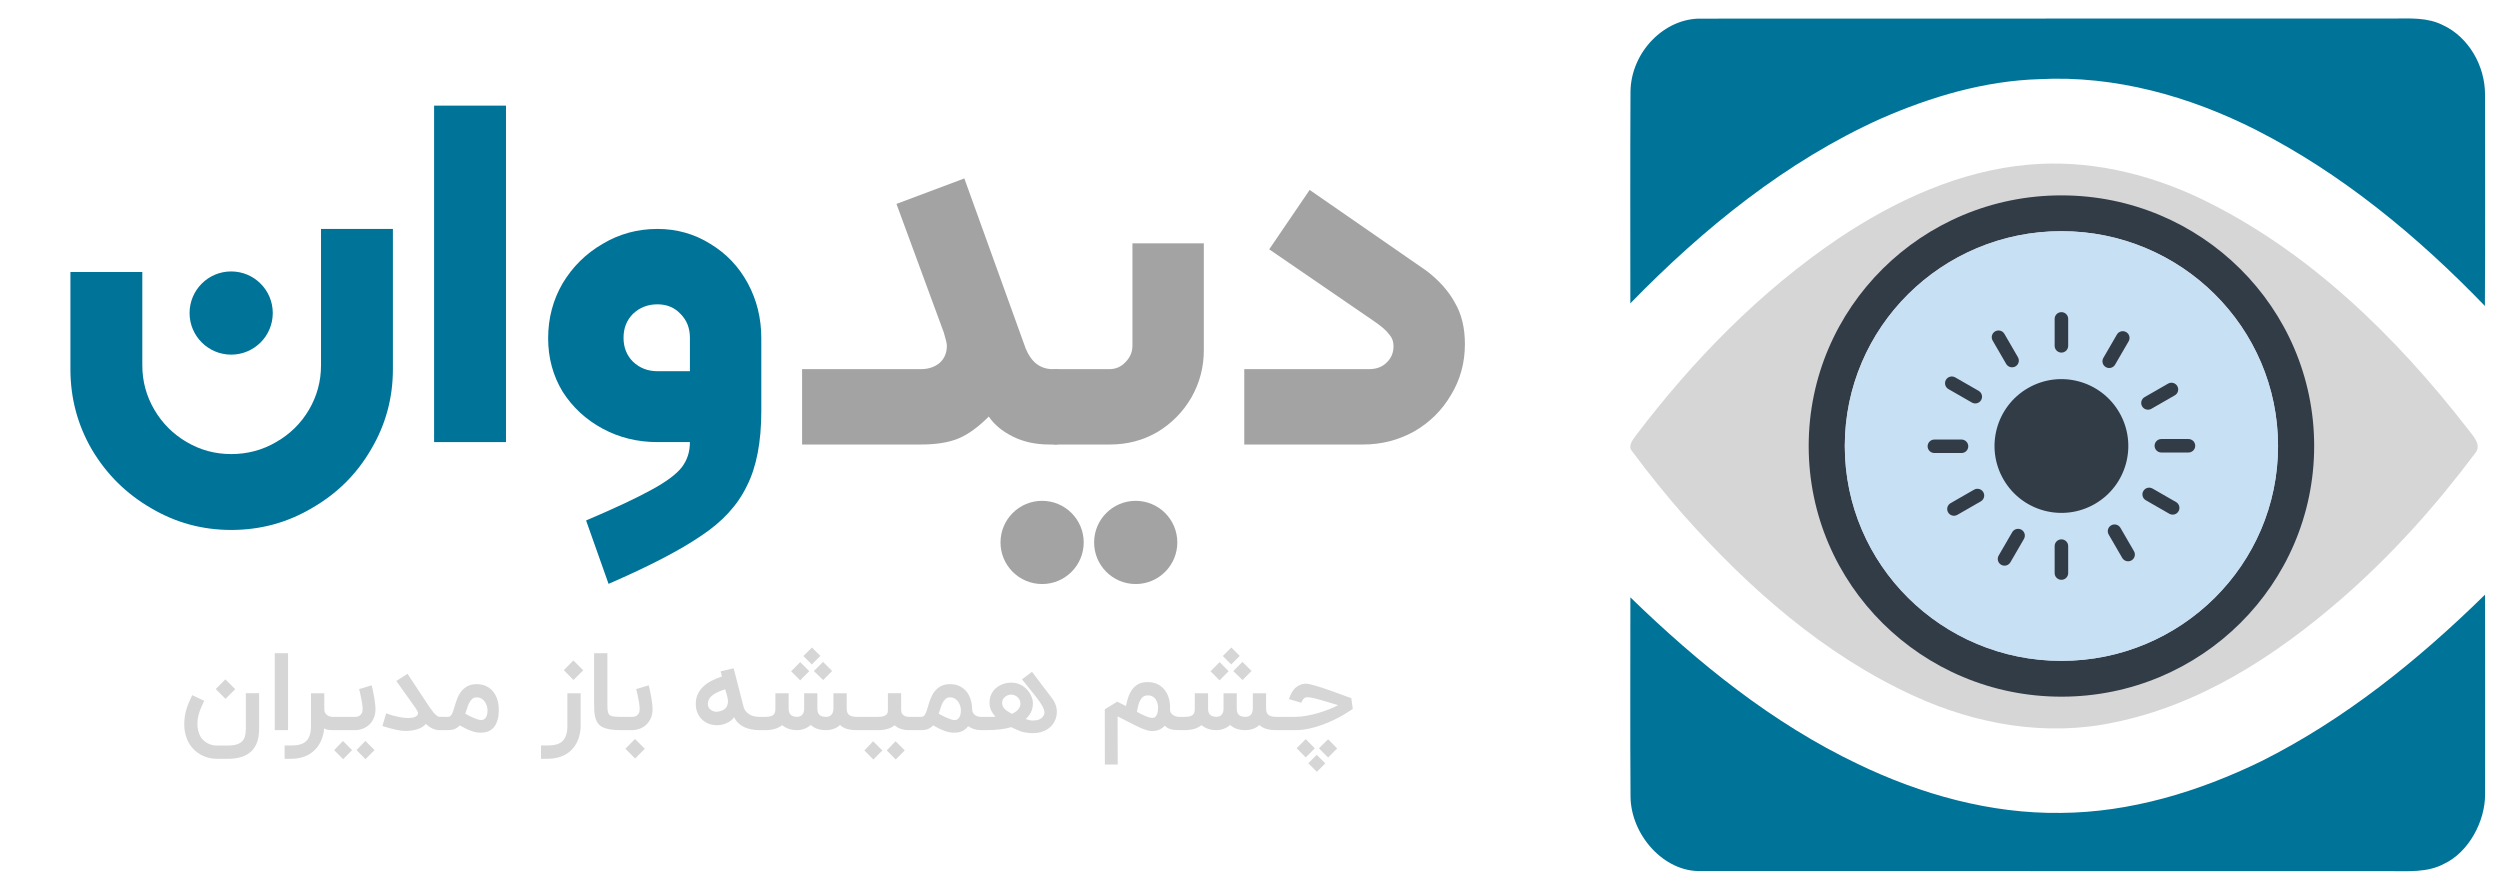
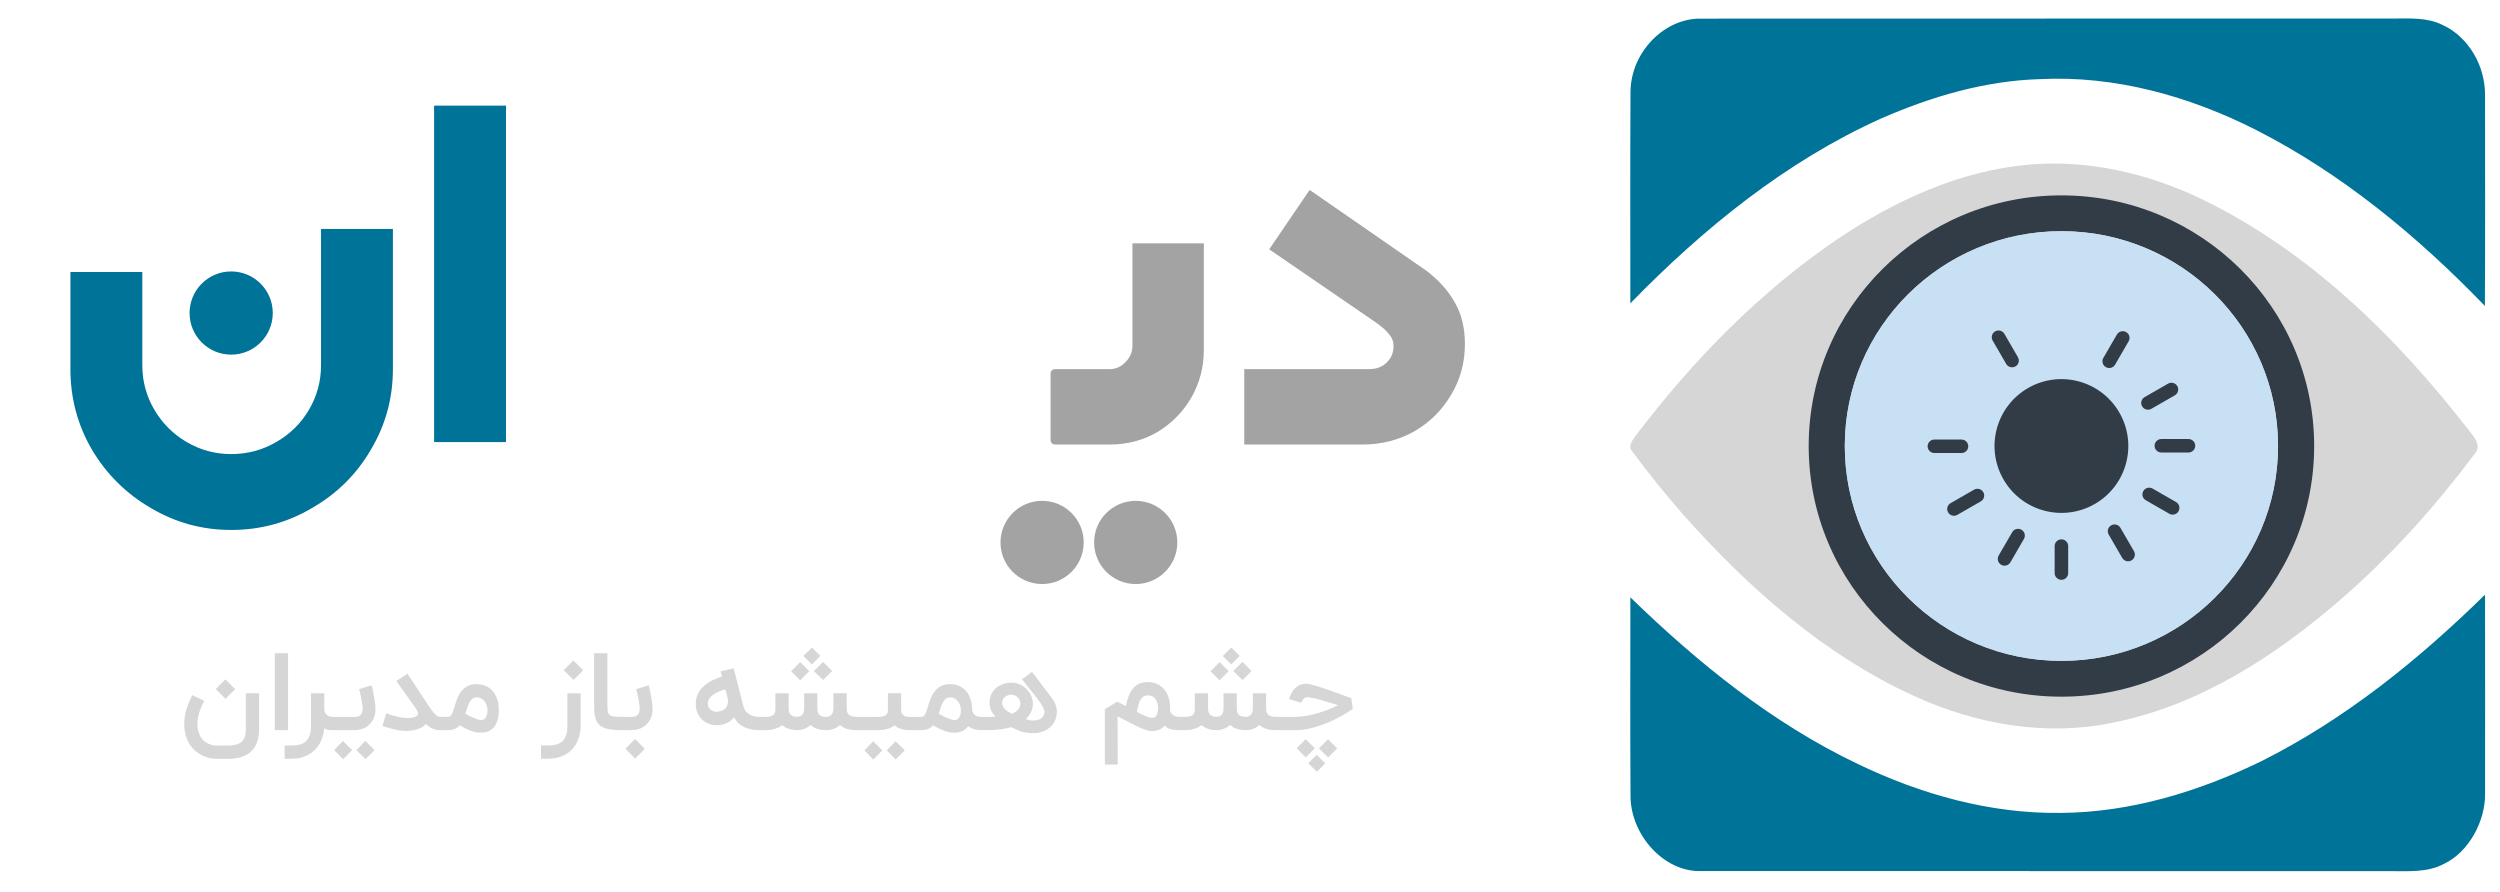
<svg xmlns="http://www.w3.org/2000/svg" width="213" height="76" viewBox="0 0 213 76" fill="none">
  <path d="M172.783 14.034C177.824 13.569 182.908 14.741 187.463 16.905C196.639 21.311 204.127 28.634 210.337 36.65C210.752 37.199 211.469 37.941 210.872 38.627C207.51 43.126 203.736 47.331 199.502 51.01C193.897 55.878 187.423 60.081 180.083 61.557C174.364 62.777 168.362 61.722 163.087 59.301C155.449 55.825 149.015 50.139 143.449 43.896C141.919 42.138 140.441 40.329 139.061 38.449C138.657 38.024 139.111 37.481 139.369 37.115C144.245 30.679 149.969 24.823 156.648 20.308C161.484 17.076 166.959 14.558 172.783 14.034Z" fill="#D6D6D6" />
  <path fill-rule="evenodd" clip-rule="evenodd" d="M175.633 59.357C187.526 59.357 197.167 49.796 197.167 38.001C197.167 26.207 187.526 16.646 175.633 16.646C163.741 16.646 154.1 26.207 154.1 38.001C154.1 49.796 163.741 59.357 175.633 59.357ZM175.633 56.306C185.827 56.306 194.09 48.111 194.09 38.001C194.09 27.892 185.827 19.697 175.633 19.697C165.44 19.697 157.176 27.892 157.176 38.001C157.176 48.111 165.44 56.306 175.633 56.306Z" fill="#323C47" />
  <ellipse cx="175.633" cy="38.001" rx="18.457" ry="18.305" fill="#C8E0F4" />
  <path d="M164.233 38.024C164.233 37.706 164.492 37.449 164.81 37.449H167.119C167.438 37.449 167.696 37.706 167.696 38.024C167.696 38.341 167.438 38.598 167.119 38.598H164.81C164.492 38.598 164.233 38.341 164.233 38.024Z" fill="#323C47" />
-   <path d="M165.794 32.363C165.954 32.088 166.307 31.994 166.583 32.152L168.582 33.301C168.858 33.46 168.953 33.812 168.793 34.086C168.634 34.361 168.281 34.455 168.005 34.297L166.005 33.148C165.729 32.989 165.635 32.637 165.794 32.363Z" fill="#323C47" />
  <path d="M169.985 28.233C170.261 28.075 170.614 28.169 170.774 28.443L171.928 30.434C172.088 30.709 171.993 31.06 171.717 31.219C171.441 31.377 171.088 31.283 170.928 31.008L169.774 29.018C169.615 28.743 169.709 28.392 169.985 28.233Z" fill="#323C47" />
-   <path d="M175.633 26.594C175.952 26.594 176.21 26.852 176.21 27.169V29.467C176.21 29.784 175.952 30.042 175.633 30.042C175.314 30.042 175.056 29.784 175.056 29.467V27.169C175.056 26.852 175.314 26.594 175.633 26.594Z" fill="#323C47" />
  <path d="M181.148 28.293C181.424 28.452 181.519 28.803 181.36 29.078L180.205 31.068C180.046 31.343 179.693 31.437 179.417 31.278C179.141 31.12 179.046 30.768 179.206 30.494L180.36 28.503C180.519 28.228 180.872 28.134 181.148 28.293Z" fill="#323C47" />
  <path d="M185.507 32.896C185.666 33.171 185.572 33.522 185.296 33.681L183.296 34.83C183.02 34.989 182.667 34.894 182.508 34.62C182.348 34.345 182.443 33.993 182.719 33.835L184.719 32.686C184.995 32.527 185.348 32.621 185.507 32.896Z" fill="#323C47" />
  <path d="M187.033 37.98C187.033 38.297 186.775 38.554 186.456 38.554H184.147C183.829 38.554 183.57 38.297 183.57 37.98C183.57 37.662 183.829 37.405 184.147 37.405H186.456C186.775 37.405 187.033 37.662 187.033 37.98Z" fill="#323C47" />
  <path d="M185.61 43.56C185.451 43.835 185.098 43.929 184.822 43.77L182.822 42.621C182.546 42.462 182.452 42.111 182.611 41.836C182.77 41.561 183.123 41.467 183.399 41.626L185.399 42.775C185.675 42.934 185.77 43.285 185.61 43.56Z" fill="#323C47" />
  <path d="M181.603 47.745C181.327 47.904 180.974 47.809 180.814 47.535L179.66 45.544C179.501 45.27 179.595 44.918 179.871 44.76C180.147 44.601 180.5 44.695 180.66 44.97L181.814 46.96C181.974 47.235 181.879 47.586 181.603 47.745Z" fill="#323C47" />
  <path d="M175.633 49.4C175.314 49.4 175.056 49.143 175.056 48.825V46.527C175.056 46.21 175.314 45.953 175.633 45.953C175.952 45.953 176.21 46.21 176.21 46.527L176.21 48.825C176.21 49.143 175.952 49.4 175.633 49.4Z" fill="#323C47" />
  <path d="M170.497 48.118C170.221 47.959 170.127 47.608 170.286 47.333L171.44 45.343C171.6 45.068 171.953 44.974 172.229 45.133C172.505 45.291 172.599 45.643 172.44 45.917L171.286 47.908C171.126 48.183 170.773 48.277 170.497 48.118Z" fill="#323C47" />
  <path d="M165.978 43.655C165.819 43.38 165.913 43.029 166.189 42.87L168.189 41.721C168.465 41.562 168.818 41.657 168.977 41.931C169.137 42.206 169.042 42.558 168.766 42.716L166.767 43.865C166.49 44.024 166.137 43.93 165.978 43.655Z" fill="#323C47" />
  <path d="M180.569 35.151C182.143 37.876 181.209 41.362 178.483 42.935C175.757 44.509 172.272 43.575 170.698 40.849C169.124 38.124 170.058 34.638 172.784 33.065C175.51 31.491 178.995 32.425 180.569 35.151Z" fill="#323C47" />
  <path d="M138.918 7.819C138.951 4.433 141.818 1.517 144.957 1.588C164.597 1.572 184.24 1.591 203.884 1.58C205.315 1.577 206.822 1.466 208.152 2.15C210.302 3.148 211.743 5.59 211.725 8.098C211.728 14.087 211.748 20.076 211.713 26.067C205.955 20.095 199.506 14.788 192.254 11.09C186.514 8.177 180.172 6.419 173.794 6.743C169.116 6.878 164.539 8.226 160.225 10.117C152.214 13.729 145.154 19.424 138.905 25.845C138.908 19.834 138.885 13.826 138.918 7.819Z" fill="#007399" />
  <path d="M138.908 50.893C144.689 56.511 151.044 61.644 158.286 65.092C163.683 67.691 169.592 69.339 175.575 69.26C181.508 69.221 187.322 67.453 192.657 64.859C199.753 61.309 206.032 56.25 211.724 50.663C211.739 56.321 211.732 61.978 211.729 67.636C211.752 69.987 210.321 72.606 208.25 73.588C206.814 74.364 205.152 74.215 203.589 74.221C184.032 74.215 164.475 74.221 144.917 74.215C141.764 74.307 138.959 71.141 138.921 67.884C138.881 62.221 138.911 56.556 138.908 50.893Z" fill="#007399" />
  <g filter="url(#filter0_d_1391_33765)">
    <path d="M19.695 45.152C17.228 45.152 14.946 44.528 12.848 43.281C10.749 42.061 9.076 40.403 7.829 38.304C6.61 36.206 6 33.924 6 31.457L6 23.177H12.125V31.116C12.125 32.478 12.465 33.739 13.145 34.902C13.826 36.064 14.747 36.986 15.91 37.666C17.072 38.347 18.334 38.687 19.695 38.687C21.085 38.687 22.361 38.347 23.523 37.666C24.714 36.986 25.65 36.064 26.33 34.902C27.011 33.739 27.351 32.478 27.351 31.116V19.505H33.475V31.457C33.475 33.924 32.852 36.206 31.604 38.304C30.385 40.403 28.712 42.061 26.585 43.281C24.487 44.528 22.19 45.152 19.695 45.152Z" fill="#007399" />
    <path d="M36.985 9H43.11V37.666H36.985V9Z" fill="#007399" />
-     <path d="M49.935 44.344C52.458 43.267 54.33 42.388 55.549 41.707C56.797 41.026 57.647 40.389 58.101 39.793C58.554 39.198 58.781 38.489 58.781 37.666H56.017C54.316 37.666 52.756 37.284 51.338 36.518C49.92 35.752 48.786 34.703 47.936 33.371C47.113 32.01 46.702 30.493 46.702 28.82C46.702 27.119 47.113 25.559 47.936 24.141C48.786 22.724 49.92 21.604 51.338 20.781C52.756 19.931 54.316 19.505 56.017 19.505C57.661 19.505 59.164 19.931 60.525 20.781C61.886 21.604 62.949 22.724 63.715 24.141C64.481 25.559 64.863 27.119 64.863 28.82V35.029C64.863 37.666 64.452 39.793 63.63 41.409C62.836 43.054 61.532 44.471 59.717 45.662C57.931 46.882 55.308 48.243 51.849 49.745L49.935 44.344ZM58.781 28.777C58.781 27.955 58.512 27.274 57.973 26.736C57.463 26.197 56.811 25.928 56.017 25.928C55.194 25.928 54.5 26.197 53.933 26.736C53.394 27.274 53.125 27.955 53.125 28.777C53.125 29.6 53.394 30.28 53.933 30.819C54.5 31.358 55.194 31.627 56.017 31.627H58.781V28.777Z" fill="#007399" />
    <path d="M23.24 26.671C23.24 28.628 21.653 30.215 19.695 30.215C17.738 30.215 16.151 28.628 16.151 26.671C16.151 24.713 17.738 23.126 19.695 23.126C21.653 23.126 23.24 24.713 23.24 26.671Z" fill="#007399" />
-     <path d="M78.461 31.45C79.085 31.45 79.609 31.28 80.035 30.939C80.46 30.571 80.673 30.075 80.673 29.451C80.673 29.281 80.588 28.912 80.417 28.345L76.377 17.372L82.161 15.203L87.393 29.706C87.875 30.869 88.64 31.45 89.689 31.45H89.945C90.228 31.45 90.37 31.592 90.37 31.875V37.447C90.37 37.73 90.228 37.872 89.945 37.872H89.392C88.229 37.872 87.194 37.645 86.287 37.192C85.379 36.738 84.699 36.171 84.245 35.49C83.338 36.398 82.473 37.022 81.651 37.362C80.829 37.702 79.765 37.872 78.461 37.872H68.338V31.45H78.461Z" fill="#A3A3A3" />
    <path d="M89.934 37.872C89.651 37.872 89.509 37.73 89.509 37.447V31.875C89.509 31.592 89.651 31.45 89.934 31.45H94.528C95.066 31.45 95.52 31.251 95.889 30.854C96.286 30.457 96.484 29.989 96.484 29.451V20.732H102.566V29.834C102.566 31.28 102.212 32.627 101.503 33.874C100.794 35.093 99.83 36.072 98.611 36.809C97.391 37.518 96.045 37.872 94.57 37.872H89.934Z" fill="#A3A3A3" />
    <path d="M116.644 31.45C117.267 31.45 117.764 31.265 118.132 30.897C118.529 30.528 118.728 30.06 118.728 29.493C118.728 29.096 118.6 28.756 118.345 28.473C118.118 28.161 117.693 27.792 117.069 27.367L108.137 21.242L111.582 16.181L121.535 23.071C122.612 23.893 123.42 24.801 123.959 25.793C124.526 26.757 124.81 27.934 124.81 29.323C124.81 30.911 124.413 32.357 123.619 33.661C122.853 34.966 121.804 36.001 120.471 36.766C119.139 37.504 117.693 37.872 116.133 37.872H106.011V31.45H116.644Z" fill="#A3A3A3" />
    <path d="M100.307 46.215C100.307 48.173 98.72 49.76 96.762 49.76C94.805 49.76 93.218 48.173 93.218 46.215C93.218 44.258 94.805 42.671 96.762 42.671C98.72 42.671 100.307 44.258 100.307 46.215Z" fill="#A3A3A3" />
    <path d="M92.332 46.215C92.332 48.173 90.745 49.76 88.788 49.76C86.83 49.76 85.243 48.173 85.243 46.215C85.243 44.258 86.83 42.671 88.788 42.671C90.745 42.671 92.332 44.258 92.332 46.215Z" fill="#A3A3A3" />
  </g>
  <path d="M18.475 64.652C18.233 64.652 18 64.624 17.775 64.566C17.551 64.508 17.339 64.427 17.139 64.32C16.942 64.214 16.759 64.084 16.589 63.93C16.422 63.775 16.277 63.601 16.152 63.407C16.007 63.17 15.895 62.907 15.816 62.616C15.737 62.328 15.698 62.027 15.698 61.711C15.698 61.511 15.71 61.318 15.734 61.13C15.759 60.942 15.796 60.749 15.848 60.552C15.902 60.355 15.972 60.149 16.057 59.934C16.145 59.719 16.251 59.483 16.375 59.225L17.398 59.711C17.289 59.933 17.198 60.131 17.125 60.307C17.052 60.483 16.994 60.649 16.948 60.807C16.902 60.961 16.869 61.111 16.848 61.257C16.83 61.399 16.821 61.549 16.821 61.707C16.821 61.913 16.846 62.11 16.898 62.298C16.95 62.489 17.021 62.66 17.112 62.811C17.257 63.027 17.448 63.198 17.684 63.325C17.924 63.455 18.187 63.52 18.475 63.52H19.398C19.719 63.52 19.98 63.487 20.18 63.42C20.383 63.354 20.54 63.258 20.652 63.134C20.765 63.013 20.84 62.866 20.88 62.693C20.922 62.52 20.944 62.33 20.944 62.12V59.061H22.075V62.12C22.075 62.966 21.851 63.599 21.402 64.02C20.957 64.442 20.289 64.652 19.398 64.652H18.475ZM18.384 58.707L19.203 57.88L20.039 58.716L19.212 59.543L18.384 58.707ZM24.542 62.207H23.41V55.652H24.542V62.207ZM28.471 62.207H28.299C28.174 62.207 28.056 62.199 27.944 62.184C27.835 62.169 27.727 62.127 27.621 62.057C27.585 62.448 27.495 62.802 27.353 63.12C27.211 63.439 27.02 63.71 26.78 63.934C26.544 64.161 26.261 64.337 25.93 64.461C25.6 64.586 25.229 64.648 24.817 64.648H24.248V63.516H24.817C25.108 63.516 25.359 63.486 25.571 63.425C25.783 63.364 25.958 63.267 26.094 63.134C26.23 63.001 26.332 62.827 26.398 62.611C26.465 62.399 26.498 62.14 26.498 61.834V59.066H27.63V60.425C27.63 60.564 27.659 60.677 27.717 60.761C27.777 60.846 27.846 60.913 27.921 60.961C28 61.007 28.076 61.037 28.148 61.052C28.221 61.068 28.271 61.075 28.299 61.075H28.471V62.207ZM31.666 58.389C31.672 58.41 31.684 58.46 31.702 58.539C31.723 58.617 31.746 58.714 31.77 58.83C31.794 58.942 31.819 59.068 31.843 59.207C31.87 59.346 31.895 59.487 31.916 59.63C31.94 59.769 31.958 59.905 31.97 60.039C31.985 60.172 31.993 60.289 31.993 60.389C31.993 60.701 31.942 60.972 31.838 61.202C31.735 61.43 31.601 61.617 31.434 61.766C31.267 61.914 31.079 62.025 30.87 62.098C30.664 62.17 30.457 62.207 30.248 62.207H28.288V61.075H30.279C30.316 61.075 30.367 61.071 30.434 61.061C30.504 61.049 30.572 61.02 30.639 60.975C30.708 60.93 30.769 60.861 30.82 60.77C30.872 60.677 30.898 60.549 30.898 60.389C30.898 60.322 30.892 60.242 30.879 60.148C30.87 60.051 30.857 59.948 30.838 59.839C30.82 59.73 30.799 59.619 30.775 59.507C30.754 59.392 30.732 59.284 30.711 59.184C30.69 59.081 30.669 58.989 30.648 58.907C30.626 58.822 30.61 58.757 30.598 58.711L31.666 58.389ZM31.139 64.68L30.375 63.907L31.129 63.125L31.911 63.907L31.139 64.68ZM29.234 64.684L28.47 63.911L29.22 63.13L30.002 63.911L29.234 64.684ZM37.811 62.207H37.443C37.04 62.207 36.655 62.03 36.288 61.675C36.188 61.793 36.069 61.892 35.929 61.971C35.793 62.046 35.646 62.107 35.488 62.152C35.331 62.198 35.17 62.23 35.007 62.248C34.846 62.266 34.691 62.275 34.543 62.275C34.428 62.275 34.311 62.267 34.193 62.252C34.075 62.24 33.94 62.218 33.788 62.184C33.64 62.154 33.469 62.113 33.275 62.061C33.081 62.007 32.849 61.939 32.579 61.857L32.907 60.77C33.091 60.843 33.282 60.908 33.479 60.966C33.676 61.02 33.869 61.066 34.056 61.102C34.244 61.136 34.425 61.157 34.597 61.166C34.667 61.172 34.734 61.175 34.797 61.175C34.891 61.175 34.993 61.167 35.102 61.152C35.211 61.137 35.313 61.105 35.407 61.057C35.504 61.005 35.569 60.937 35.602 60.852C35.617 60.816 35.625 60.783 35.625 60.752C35.625 60.725 35.616 60.692 35.597 60.652C35.582 60.613 35.556 60.566 35.52 60.511C35.484 60.454 35.437 60.38 35.379 60.289L33.766 58.02L34.72 57.407L36.343 59.866C36.431 59.999 36.523 60.137 36.62 60.28C36.717 60.422 36.814 60.552 36.911 60.67C37.008 60.786 37.102 60.881 37.193 60.957C37.284 61.033 37.367 61.071 37.443 61.071H37.811V62.207ZM40.997 61.348C41.024 61.348 41.067 61.343 41.124 61.334C41.185 61.322 41.246 61.289 41.306 61.234C41.367 61.18 41.42 61.096 41.465 60.984C41.514 60.869 41.538 60.708 41.538 60.502C41.538 60.423 41.523 60.324 41.493 60.202C41.465 60.078 41.415 59.958 41.343 59.843C41.273 59.725 41.178 59.625 41.056 59.543C40.938 59.458 40.788 59.416 40.606 59.416C40.449 59.416 40.32 59.463 40.22 59.557C40.12 59.651 40.035 59.767 39.965 59.907C39.899 60.046 39.841 60.198 39.793 60.361C39.747 60.522 39.697 60.669 39.643 60.802C39.755 60.866 39.873 60.931 39.997 60.998C40.124 61.061 40.249 61.119 40.37 61.17C40.491 61.222 40.605 61.264 40.711 61.298C40.82 61.331 40.915 61.348 40.997 61.348ZM40.606 58.289C40.924 58.289 41.202 58.348 41.438 58.466C41.678 58.584 41.874 58.743 42.029 58.943C42.187 59.14 42.303 59.369 42.379 59.63C42.458 59.89 42.497 60.163 42.497 60.448C42.497 60.763 42.47 61.031 42.415 61.252C42.361 61.474 42.288 61.657 42.197 61.802C42.109 61.948 42.008 62.061 41.893 62.143C41.781 62.228 41.667 62.29 41.552 62.33C41.44 62.372 41.331 62.398 41.224 62.407C41.118 62.419 41.028 62.425 40.952 62.425C40.8 62.425 40.656 62.41 40.52 62.38C40.383 62.352 40.244 62.311 40.102 62.257C39.962 62.205 39.817 62.142 39.665 62.066C39.514 61.987 39.349 61.899 39.17 61.802C39.033 61.948 38.886 62.052 38.729 62.116C38.574 62.177 38.393 62.207 38.184 62.207H37.624L37.615 61.075H38.184C38.25 61.075 38.308 61.055 38.356 61.016C38.408 60.977 38.453 60.922 38.493 60.852C38.535 60.78 38.573 60.693 38.606 60.593C38.643 60.49 38.679 60.377 38.715 60.252C38.776 60.034 38.849 59.81 38.934 59.58C39.018 59.346 39.13 59.134 39.27 58.943C39.412 58.752 39.591 58.596 39.806 58.475C40.021 58.351 40.288 58.289 40.606 58.289ZM49.471 61.93C49.453 62.348 49.376 62.724 49.24 63.057C49.103 63.393 48.916 63.678 48.676 63.911C48.437 64.148 48.147 64.33 47.808 64.457C47.468 64.584 47.085 64.648 46.658 64.648H46.094V63.516H46.658C46.949 63.516 47.2 63.486 47.412 63.425C47.624 63.364 47.799 63.267 47.935 63.134C48.072 63.001 48.173 62.827 48.24 62.611C48.306 62.399 48.34 62.14 48.34 61.834V59.066H49.471V61.93ZM48.035 57.098L48.853 56.27L49.69 57.107L48.862 57.934L48.035 57.098ZM52.826 62.207C52.492 62.207 52.206 62.186 51.967 62.143C51.727 62.104 51.526 62.045 51.362 61.966C51.199 61.884 51.067 61.781 50.967 61.657C50.87 61.533 50.796 61.387 50.744 61.221C50.693 61.054 50.658 60.866 50.639 60.657C50.624 60.445 50.617 60.211 50.617 59.957V55.652H51.749V59.957C51.749 60.199 51.756 60.393 51.771 60.539C51.789 60.684 51.834 60.798 51.903 60.88C51.976 60.958 52.084 61.011 52.226 61.039C52.371 61.063 52.571 61.075 52.826 61.075V62.207ZM55.271 58.389C55.277 58.41 55.289 58.46 55.308 58.539C55.329 58.617 55.352 58.714 55.376 58.83C55.4 58.942 55.424 59.068 55.449 59.207C55.476 59.346 55.5 59.487 55.521 59.63C55.545 59.769 55.564 59.905 55.576 60.039C55.591 60.172 55.599 60.289 55.599 60.389C55.599 60.701 55.547 60.972 55.444 61.202C55.341 61.43 55.206 61.617 55.039 61.766C54.873 61.914 54.685 62.025 54.476 62.098C54.27 62.17 54.062 62.207 53.853 62.207H52.644V61.075H53.885C53.921 61.075 53.973 61.071 54.039 61.061C54.109 61.049 54.177 61.02 54.244 60.975C54.314 60.93 54.374 60.861 54.426 60.77C54.477 60.677 54.503 60.549 54.503 60.389C54.503 60.322 54.497 60.242 54.485 60.148C54.476 60.051 54.462 59.948 54.444 59.839C54.426 59.73 54.405 59.619 54.38 59.507C54.359 59.392 54.338 59.284 54.317 59.184C54.295 59.081 54.274 58.989 54.253 58.907C54.232 58.822 54.215 58.757 54.203 58.711L55.271 58.389ZM53.285 63.789L54.103 62.961L54.939 63.798L54.112 64.625L53.285 63.789ZM64.804 62.207H64.676C64.44 62.207 64.213 62.184 63.995 62.139C63.776 62.096 63.575 62.031 63.39 61.943C63.205 61.852 63.04 61.737 62.895 61.598C62.752 61.458 62.636 61.293 62.545 61.102C62.472 61.214 62.378 61.314 62.263 61.402C62.151 61.487 62.028 61.558 61.895 61.616C61.761 61.673 61.623 61.718 61.481 61.748C61.339 61.775 61.202 61.789 61.072 61.789C60.83 61.789 60.599 61.746 60.381 61.661C60.166 61.577 59.976 61.457 59.813 61.302C59.649 61.145 59.519 60.954 59.422 60.73C59.328 60.505 59.281 60.252 59.281 59.971C59.281 59.643 59.343 59.355 59.467 59.107C59.592 58.858 59.757 58.642 59.963 58.457C60.169 58.269 60.405 58.11 60.672 57.98C60.942 57.846 61.22 57.731 61.508 57.634L61.399 57.198L62.508 56.939L63.336 60.157C63.384 60.354 63.463 60.513 63.572 60.634C63.681 60.752 63.799 60.845 63.926 60.911C64.057 60.975 64.189 61.019 64.322 61.043C64.458 61.064 64.576 61.075 64.676 61.075H64.804V62.207ZM62.004 59.948C62.019 59.884 62.026 59.819 62.026 59.752C62.026 59.731 62.023 59.695 62.017 59.643C62.014 59.589 62.002 59.513 61.981 59.416C61.96 59.319 61.931 59.214 61.895 59.102C61.861 58.99 61.825 58.864 61.785 58.725C61.301 58.88 60.932 59.055 60.681 59.252C60.432 59.446 60.308 59.687 60.308 59.975C60.308 60.087 60.333 60.187 60.381 60.275C60.432 60.363 60.498 60.436 60.576 60.493C60.658 60.551 60.749 60.592 60.849 60.616C60.913 60.634 60.976 60.643 61.04 60.643C61.073 60.643 61.108 60.64 61.145 60.634C61.372 60.601 61.561 60.534 61.713 60.434C61.864 60.331 61.961 60.169 62.004 59.948ZM64.626 61.075H65.213C65.391 61.075 65.535 61.06 65.645 61.03C65.757 60.999 65.843 60.955 65.904 60.898C65.967 60.837 66.01 60.764 66.031 60.68C66.052 60.595 66.063 60.498 66.063 60.389V59.066H67.195V60.366C67.195 60.611 67.254 60.79 67.372 60.902C67.49 61.014 67.676 61.072 67.931 61.075C67.976 61.072 68.031 61.063 68.095 61.048C68.161 61.033 68.225 61.002 68.285 60.957C68.349 60.908 68.402 60.84 68.445 60.752C68.49 60.661 68.513 60.54 68.513 60.389V59.066H69.64V60.366C69.64 60.614 69.699 60.795 69.817 60.907C69.936 61.019 70.128 61.075 70.395 61.075C70.467 61.075 70.538 61.064 70.608 61.043C70.681 61.019 70.746 60.981 70.804 60.93C70.861 60.875 70.908 60.805 70.945 60.721C70.981 60.636 71.002 60.531 71.008 60.407V59.066H72.14V60.411C72.146 60.645 72.217 60.814 72.354 60.92C72.49 61.023 72.699 61.075 72.981 61.075H73.426V62.207H72.981C72.669 62.207 72.398 62.173 72.167 62.107C71.937 62.037 71.739 61.925 71.572 61.77C71.417 61.913 71.236 62.022 71.026 62.098C70.82 62.17 70.61 62.207 70.395 62.207C70.11 62.207 69.86 62.172 69.645 62.102C69.432 62.033 69.243 61.92 69.076 61.766C68.919 61.905 68.742 62.013 68.545 62.089C68.351 62.164 68.154 62.204 67.954 62.207H67.922C67.649 62.207 67.407 62.17 67.195 62.098C66.982 62.022 66.798 61.917 66.64 61.784C66.285 62.066 65.81 62.207 65.213 62.207H64.626V61.075ZM68.949 57.184L68.176 57.966L67.404 57.193L68.176 56.411L68.949 57.184ZM70.899 57.166L70.135 57.939L69.34 57.175L70.122 56.393L70.899 57.166ZM69.895 55.884L69.167 56.611L68.449 55.893L69.176 55.166L69.895 55.884ZM78.131 61.075V62.207H77.459C77.201 62.207 76.966 62.172 76.754 62.102C76.542 62.033 76.363 61.93 76.218 61.793C76.048 61.936 75.846 62.04 75.613 62.107C75.383 62.173 75.119 62.207 74.822 62.207H73.249V61.075H74.822C75.007 61.075 75.154 61.058 75.263 61.025C75.375 60.989 75.459 60.945 75.513 60.893C75.571 60.842 75.607 60.784 75.622 60.721C75.64 60.657 75.649 60.595 75.649 60.534V59.061H76.777V60.502C76.777 60.639 76.807 60.746 76.868 60.825C76.928 60.901 76.996 60.958 77.072 60.998C77.151 61.034 77.228 61.057 77.304 61.066C77.38 61.072 77.431 61.075 77.459 61.075H78.131ZM76.313 64.707L75.549 63.934L76.304 63.152L77.086 63.934L76.313 64.707ZM74.409 64.711L73.645 63.939L74.395 63.157L75.177 63.939L74.409 64.711ZM81.329 61.348C81.356 61.348 81.398 61.343 81.456 61.334C81.516 61.322 81.577 61.289 81.638 61.234C81.698 61.18 81.751 61.096 81.797 60.984C81.845 60.869 81.869 60.708 81.869 60.502C81.869 60.423 81.854 60.324 81.824 60.202C81.797 60.078 81.747 59.958 81.674 59.843C81.604 59.725 81.509 59.625 81.388 59.543C81.269 59.458 81.119 59.416 80.938 59.416C80.78 59.416 80.651 59.463 80.551 59.557C80.451 59.651 80.366 59.767 80.297 59.907C80.23 60.046 80.172 60.198 80.124 60.361C80.079 60.522 80.028 60.669 79.974 60.802C80.086 60.866 80.204 60.931 80.329 60.998C80.456 61.061 80.58 61.119 80.701 61.17C80.822 61.222 80.936 61.264 81.042 61.298C81.151 61.331 81.247 61.348 81.329 61.348ZM80.938 58.289C81.25 58.289 81.521 58.345 81.751 58.457C81.985 58.569 82.18 58.721 82.338 58.911C82.495 59.102 82.613 59.324 82.692 59.575C82.774 59.827 82.818 60.09 82.824 60.366C82.824 60.536 82.857 60.669 82.924 60.766C82.991 60.86 83.066 60.93 83.151 60.975C83.236 61.02 83.319 61.049 83.401 61.061C83.483 61.071 83.539 61.075 83.569 61.075H83.697V62.207H83.569C83.354 62.207 83.156 62.177 82.974 62.116C82.795 62.052 82.632 61.972 82.483 61.875C82.392 62.002 82.292 62.102 82.183 62.175C82.074 62.251 81.965 62.307 81.856 62.343C81.747 62.38 81.642 62.402 81.542 62.411C81.442 62.42 81.356 62.425 81.283 62.425C81.132 62.425 80.988 62.41 80.851 62.38C80.715 62.352 80.576 62.311 80.433 62.257C80.294 62.205 80.148 62.142 79.997 62.066C79.845 61.987 79.68 61.899 79.501 61.802C79.365 61.948 79.218 62.052 79.06 62.116C78.906 62.177 78.724 62.207 78.515 62.207H77.956L77.947 61.075H78.515C78.582 61.075 78.639 61.055 78.688 61.016C78.739 60.977 78.785 60.922 78.824 60.852C78.866 60.78 78.904 60.693 78.938 60.593C78.974 60.49 79.01 60.377 79.047 60.252C79.107 60.034 79.18 59.81 79.265 59.58C79.35 59.346 79.462 59.134 79.601 58.943C79.744 58.752 79.922 58.596 80.138 58.475C80.353 58.351 80.619 58.289 80.938 58.289ZM87.927 57.239C88.124 57.499 88.324 57.763 88.527 58.03C88.612 58.145 88.701 58.264 88.795 58.389C88.892 58.513 88.989 58.64 89.086 58.77C89.186 58.898 89.283 59.025 89.377 59.152C89.471 59.28 89.562 59.401 89.65 59.516C89.837 59.767 89.96 60.042 90.018 60.339C90.036 60.445 90.045 60.551 90.045 60.657C90.045 60.848 90.013 61.039 89.95 61.23C89.889 61.411 89.799 61.578 89.681 61.73C89.566 61.881 89.425 62.011 89.258 62.12C89.092 62.23 88.901 62.314 88.686 62.375C88.471 62.436 88.234 62.466 87.977 62.466C87.758 62.466 87.533 62.443 87.299 62.398C87.066 62.355 86.828 62.273 86.586 62.152C86.531 62.128 86.478 62.104 86.427 62.08C86.381 62.058 86.334 62.037 86.286 62.016C86.237 61.992 86.196 61.971 86.163 61.952C85.872 62.04 85.549 62.104 85.195 62.143C84.843 62.186 84.454 62.207 84.027 62.207H83.513V61.075H84.027C84.112 61.075 84.186 61.077 84.249 61.08C84.316 61.08 84.38 61.08 84.44 61.08C84.498 61.08 84.555 61.078 84.613 61.075C84.674 61.072 84.74 61.066 84.813 61.057C84.734 60.966 84.663 60.878 84.6 60.793C84.539 60.705 84.486 60.614 84.44 60.52C84.398 60.423 84.365 60.322 84.34 60.216C84.319 60.107 84.308 59.987 84.308 59.857C84.308 59.608 84.356 59.38 84.45 59.17C84.546 58.961 84.678 58.783 84.845 58.634C85.015 58.486 85.212 58.37 85.436 58.289C85.663 58.204 85.907 58.161 86.168 58.161C86.462 58.161 86.722 58.221 86.95 58.339C87.18 58.454 87.372 58.601 87.527 58.78C87.684 58.955 87.802 59.146 87.881 59.352C87.963 59.558 88.004 59.751 88.004 59.93C88.004 60.075 87.989 60.208 87.959 60.33C87.931 60.451 87.892 60.566 87.84 60.675C87.789 60.781 87.725 60.883 87.65 60.98C87.574 61.077 87.489 61.172 87.395 61.266C87.489 61.296 87.586 61.325 87.686 61.352C87.786 61.377 87.883 61.389 87.977 61.389C88.071 61.389 88.169 61.383 88.272 61.37C88.375 61.355 88.472 61.328 88.563 61.289C88.657 61.246 88.739 61.189 88.808 61.116C88.881 61.043 88.936 60.948 88.972 60.83C88.984 60.787 88.99 60.743 88.99 60.698C88.99 60.616 88.966 60.511 88.918 60.384C88.869 60.257 88.78 60.095 88.65 59.898C88.522 59.701 88.363 59.484 88.172 59.248C87.981 59.008 87.772 58.748 87.545 58.466L87.072 57.88L87.927 57.239ZM85.381 59.857C85.381 59.969 85.398 60.069 85.431 60.157C85.468 60.242 85.521 60.321 85.59 60.393C85.663 60.466 85.751 60.537 85.854 60.607C85.96 60.673 86.083 60.745 86.222 60.821C86.316 60.775 86.407 60.724 86.495 60.666C86.583 60.608 86.659 60.545 86.722 60.475C86.789 60.402 86.842 60.322 86.881 60.234C86.921 60.146 86.94 60.049 86.94 59.943C86.94 59.816 86.913 59.704 86.859 59.607C86.804 59.51 86.737 59.43 86.659 59.366C86.58 59.302 86.495 59.255 86.404 59.225C86.316 59.195 86.237 59.18 86.168 59.18C86.065 59.18 85.965 59.198 85.868 59.234C85.774 59.27 85.69 59.321 85.618 59.384C85.545 59.445 85.487 59.516 85.445 59.598C85.403 59.68 85.381 59.766 85.381 59.857ZM97.806 58.116C98.112 58.116 98.382 58.173 98.615 58.289C98.848 58.401 99.044 58.554 99.201 58.748C99.362 58.942 99.483 59.167 99.565 59.425C99.647 59.683 99.688 59.954 99.688 60.239C99.688 60.278 99.688 60.318 99.688 60.357C99.688 60.393 99.686 60.428 99.683 60.461C99.689 60.586 99.722 60.687 99.783 60.766C99.844 60.845 99.913 60.907 99.992 60.952C100.071 60.998 100.15 61.03 100.229 61.048C100.307 61.066 100.368 61.075 100.41 61.075H100.538V62.207H100.41C100.135 62.207 99.901 62.178 99.71 62.12C99.522 62.06 99.365 61.961 99.238 61.825C99.15 61.928 99.056 62.01 98.956 62.071C98.859 62.131 98.76 62.177 98.66 62.207C98.563 62.24 98.471 62.261 98.383 62.27C98.295 62.283 98.218 62.289 98.151 62.289C98.024 62.289 97.879 62.264 97.715 62.216C97.554 62.167 97.382 62.104 97.197 62.025C97.015 61.946 96.823 61.855 96.62 61.752C96.419 61.649 96.218 61.545 96.015 61.439C95.939 61.399 95.868 61.363 95.801 61.33C95.738 61.296 95.674 61.264 95.61 61.234C95.55 61.201 95.488 61.169 95.424 61.139C95.36 61.105 95.292 61.072 95.219 61.039C95.219 61.724 95.221 62.407 95.224 63.089C95.227 63.773 95.229 64.457 95.229 65.139H94.133L94.129 60.43L95.192 59.784L95.929 60.152C95.98 59.889 96.048 59.634 96.133 59.389C96.218 59.14 96.332 58.92 96.474 58.73C96.617 58.539 96.795 58.387 97.01 58.275C97.213 58.169 97.462 58.116 97.756 58.116H97.806ZM98.151 61.161C98.179 61.161 98.219 61.16 98.274 61.157C98.332 61.151 98.389 61.12 98.447 61.066C98.507 61.011 98.559 60.92 98.601 60.793C98.647 60.666 98.669 60.481 98.669 60.239C98.669 60.211 98.665 60.167 98.656 60.107C98.65 60.046 98.635 59.98 98.61 59.907C98.589 59.831 98.559 59.755 98.519 59.68C98.48 59.601 98.429 59.53 98.365 59.466C98.301 59.402 98.225 59.351 98.138 59.311C98.05 59.269 97.945 59.248 97.824 59.248C97.769 59.248 97.713 59.251 97.656 59.257C97.598 59.263 97.539 59.281 97.479 59.311C97.421 59.339 97.363 59.383 97.306 59.443C97.248 59.501 97.192 59.581 97.138 59.684C97.086 59.787 97.036 59.917 96.988 60.075C96.942 60.233 96.901 60.425 96.865 60.652C96.983 60.716 97.104 60.778 97.229 60.839C97.353 60.899 97.471 60.954 97.583 61.002C97.698 61.051 97.804 61.09 97.901 61.12C98.001 61.148 98.085 61.161 98.151 61.161ZM100.359 61.075H100.945C101.124 61.075 101.268 61.06 101.377 61.03C101.489 60.999 101.575 60.955 101.636 60.898C101.7 60.837 101.742 60.764 101.763 60.68C101.785 60.595 101.795 60.498 101.795 60.389V59.066H102.927V60.366C102.927 60.611 102.986 60.79 103.104 60.902C103.222 61.014 103.409 61.072 103.663 61.075C103.709 61.072 103.763 61.063 103.827 61.048C103.894 61.033 103.957 61.002 104.018 60.957C104.082 60.908 104.135 60.84 104.177 60.752C104.222 60.661 104.245 60.54 104.245 60.389V59.066H105.372V60.366C105.372 60.614 105.432 60.795 105.55 60.907C105.668 61.019 105.86 61.075 106.127 61.075C106.2 61.075 106.271 61.064 106.341 61.043C106.413 61.019 106.478 60.981 106.536 60.93C106.594 60.875 106.641 60.805 106.677 60.721C106.713 60.636 106.735 60.531 106.741 60.407V59.066H107.872V60.411C107.878 60.645 107.95 60.814 108.086 60.92C108.222 61.023 108.432 61.075 108.713 61.075H109.159V62.207H108.713C108.401 62.207 108.13 62.173 107.9 62.107C107.669 62.037 107.471 61.925 107.304 61.77C107.15 61.913 106.968 62.022 106.759 62.098C106.553 62.17 106.342 62.207 106.127 62.207C105.842 62.207 105.592 62.172 105.377 62.102C105.165 62.033 104.975 61.92 104.809 61.766C104.651 61.905 104.474 62.013 104.277 62.089C104.083 62.164 103.886 62.204 103.686 62.207H103.654C103.382 62.207 103.139 62.17 102.927 62.098C102.715 62.022 102.53 61.917 102.372 61.784C102.018 62.066 101.542 62.207 100.945 62.207H100.359V61.075ZM104.682 57.184L103.909 57.966L103.136 57.193L103.909 56.411L104.682 57.184ZM106.632 57.166L105.868 57.939L105.072 57.175L105.854 56.393L106.632 57.166ZM105.627 55.884L104.9 56.611L104.182 55.893L104.909 55.166L105.627 55.884ZM115.259 60.398C115.241 60.41 115.162 60.463 115.023 60.557C114.883 60.651 114.699 60.766 114.468 60.902C114.238 61.036 113.968 61.178 113.659 61.33C113.35 61.481 113.017 61.622 112.659 61.752C112.302 61.883 111.927 61.992 111.536 62.08C111.145 62.164 110.753 62.207 110.359 62.207H108.982V61.075H110.359C110.656 61.075 110.973 61.045 111.309 60.984C111.645 60.923 111.977 60.846 112.305 60.752C112.632 60.655 112.942 60.548 113.236 60.43C113.533 60.311 113.791 60.195 114.009 60.08C113.87 60.037 113.718 59.992 113.555 59.943C113.394 59.892 113.229 59.842 113.059 59.793C112.889 59.742 112.721 59.693 112.555 59.648C112.388 59.599 112.232 59.557 112.086 59.52C111.941 59.484 111.811 59.455 111.695 59.434C111.58 59.413 111.489 59.402 111.423 59.402C111.353 59.402 111.291 59.411 111.236 59.43C111.185 59.445 111.138 59.472 111.095 59.511C111.053 59.548 111.014 59.596 110.977 59.657C110.941 59.718 110.903 59.79 110.864 59.875L109.823 59.561C109.88 59.38 109.95 59.21 110.032 59.052C110.117 58.892 110.218 58.752 110.336 58.634C110.458 58.516 110.597 58.423 110.755 58.357C110.912 58.287 111.092 58.252 111.295 58.252C111.374 58.252 111.486 58.269 111.632 58.302C111.777 58.336 111.942 58.38 112.127 58.434C112.312 58.489 112.509 58.551 112.718 58.62C112.93 58.69 113.142 58.763 113.355 58.839C113.567 58.914 113.773 58.989 113.973 59.061C114.173 59.134 114.353 59.201 114.514 59.261C114.674 59.319 114.809 59.367 114.918 59.407C115.027 59.446 115.097 59.471 115.127 59.48L115.259 60.398ZM110.477 63.748L111.25 62.975L112.023 63.757L111.25 64.53L110.477 63.748ZM112.373 63.757L113.155 62.984L113.927 63.766L113.155 64.539L112.373 63.757ZM111.468 65.03L112.186 64.311L112.914 65.039L112.195 65.757L111.468 65.03Z" fill="#D6D6D6" />
  <defs>
    <filter id="filter0_d_1391_33765" x="0" y="3" width="130.81" height="52.76" filterUnits="userSpaceOnUse" color-interpolation-filters="sRGB">
      <feFlood flood-opacity="0" result="BackgroundImageFix" />
      <feColorMatrix in="SourceAlpha" type="matrix" values="0 0 0 0 0 0 0 0 0 0 0 0 0 0 0 0 0 0 127 0" result="hardAlpha" />
      <feOffset />
      <feGaussianBlur stdDeviation="3" />
      <feComposite in2="hardAlpha" operator="out" />
      <feColorMatrix type="matrix" values="0 0 0 0 0 0 0 0 0 0 0 0 0 0 0 0 0 0 0.2 0" />
      <feBlend mode="normal" in2="BackgroundImageFix" result="effect1_dropShadow_1391_33765" />
      <feBlend mode="normal" in="SourceGraphic" in2="effect1_dropShadow_1391_33765" result="shape" />
    </filter>
  </defs>
</svg>